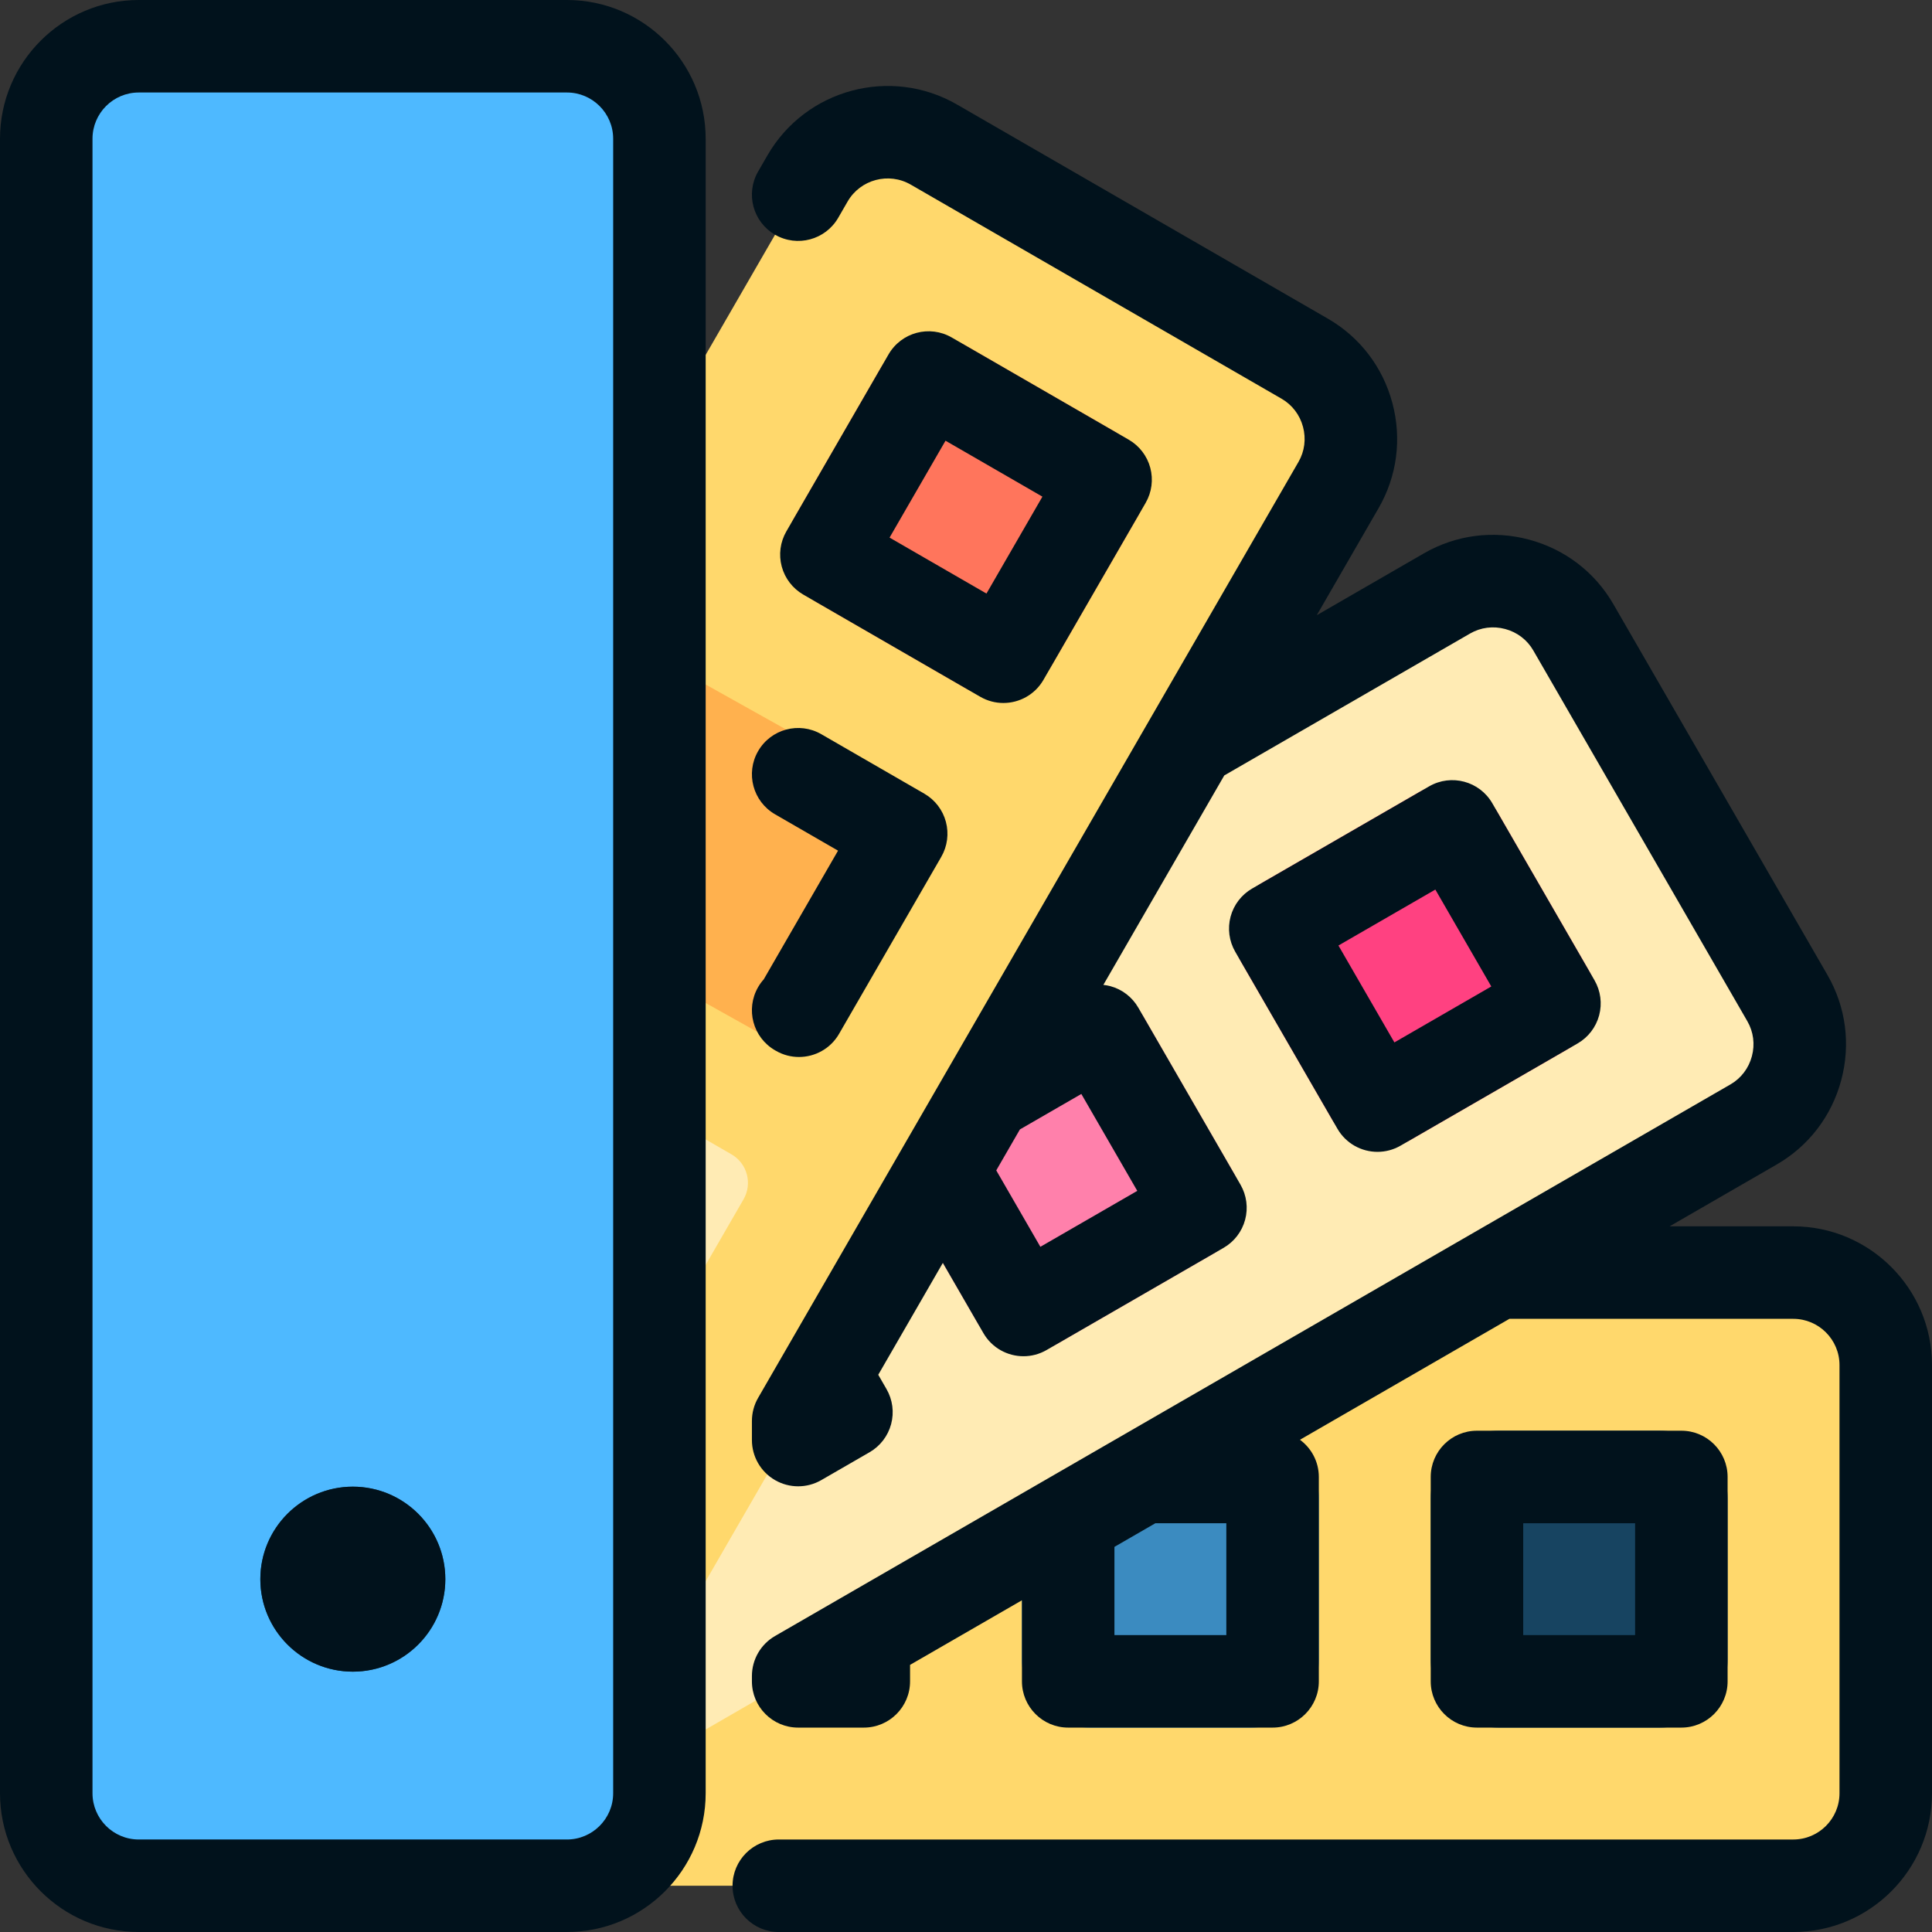
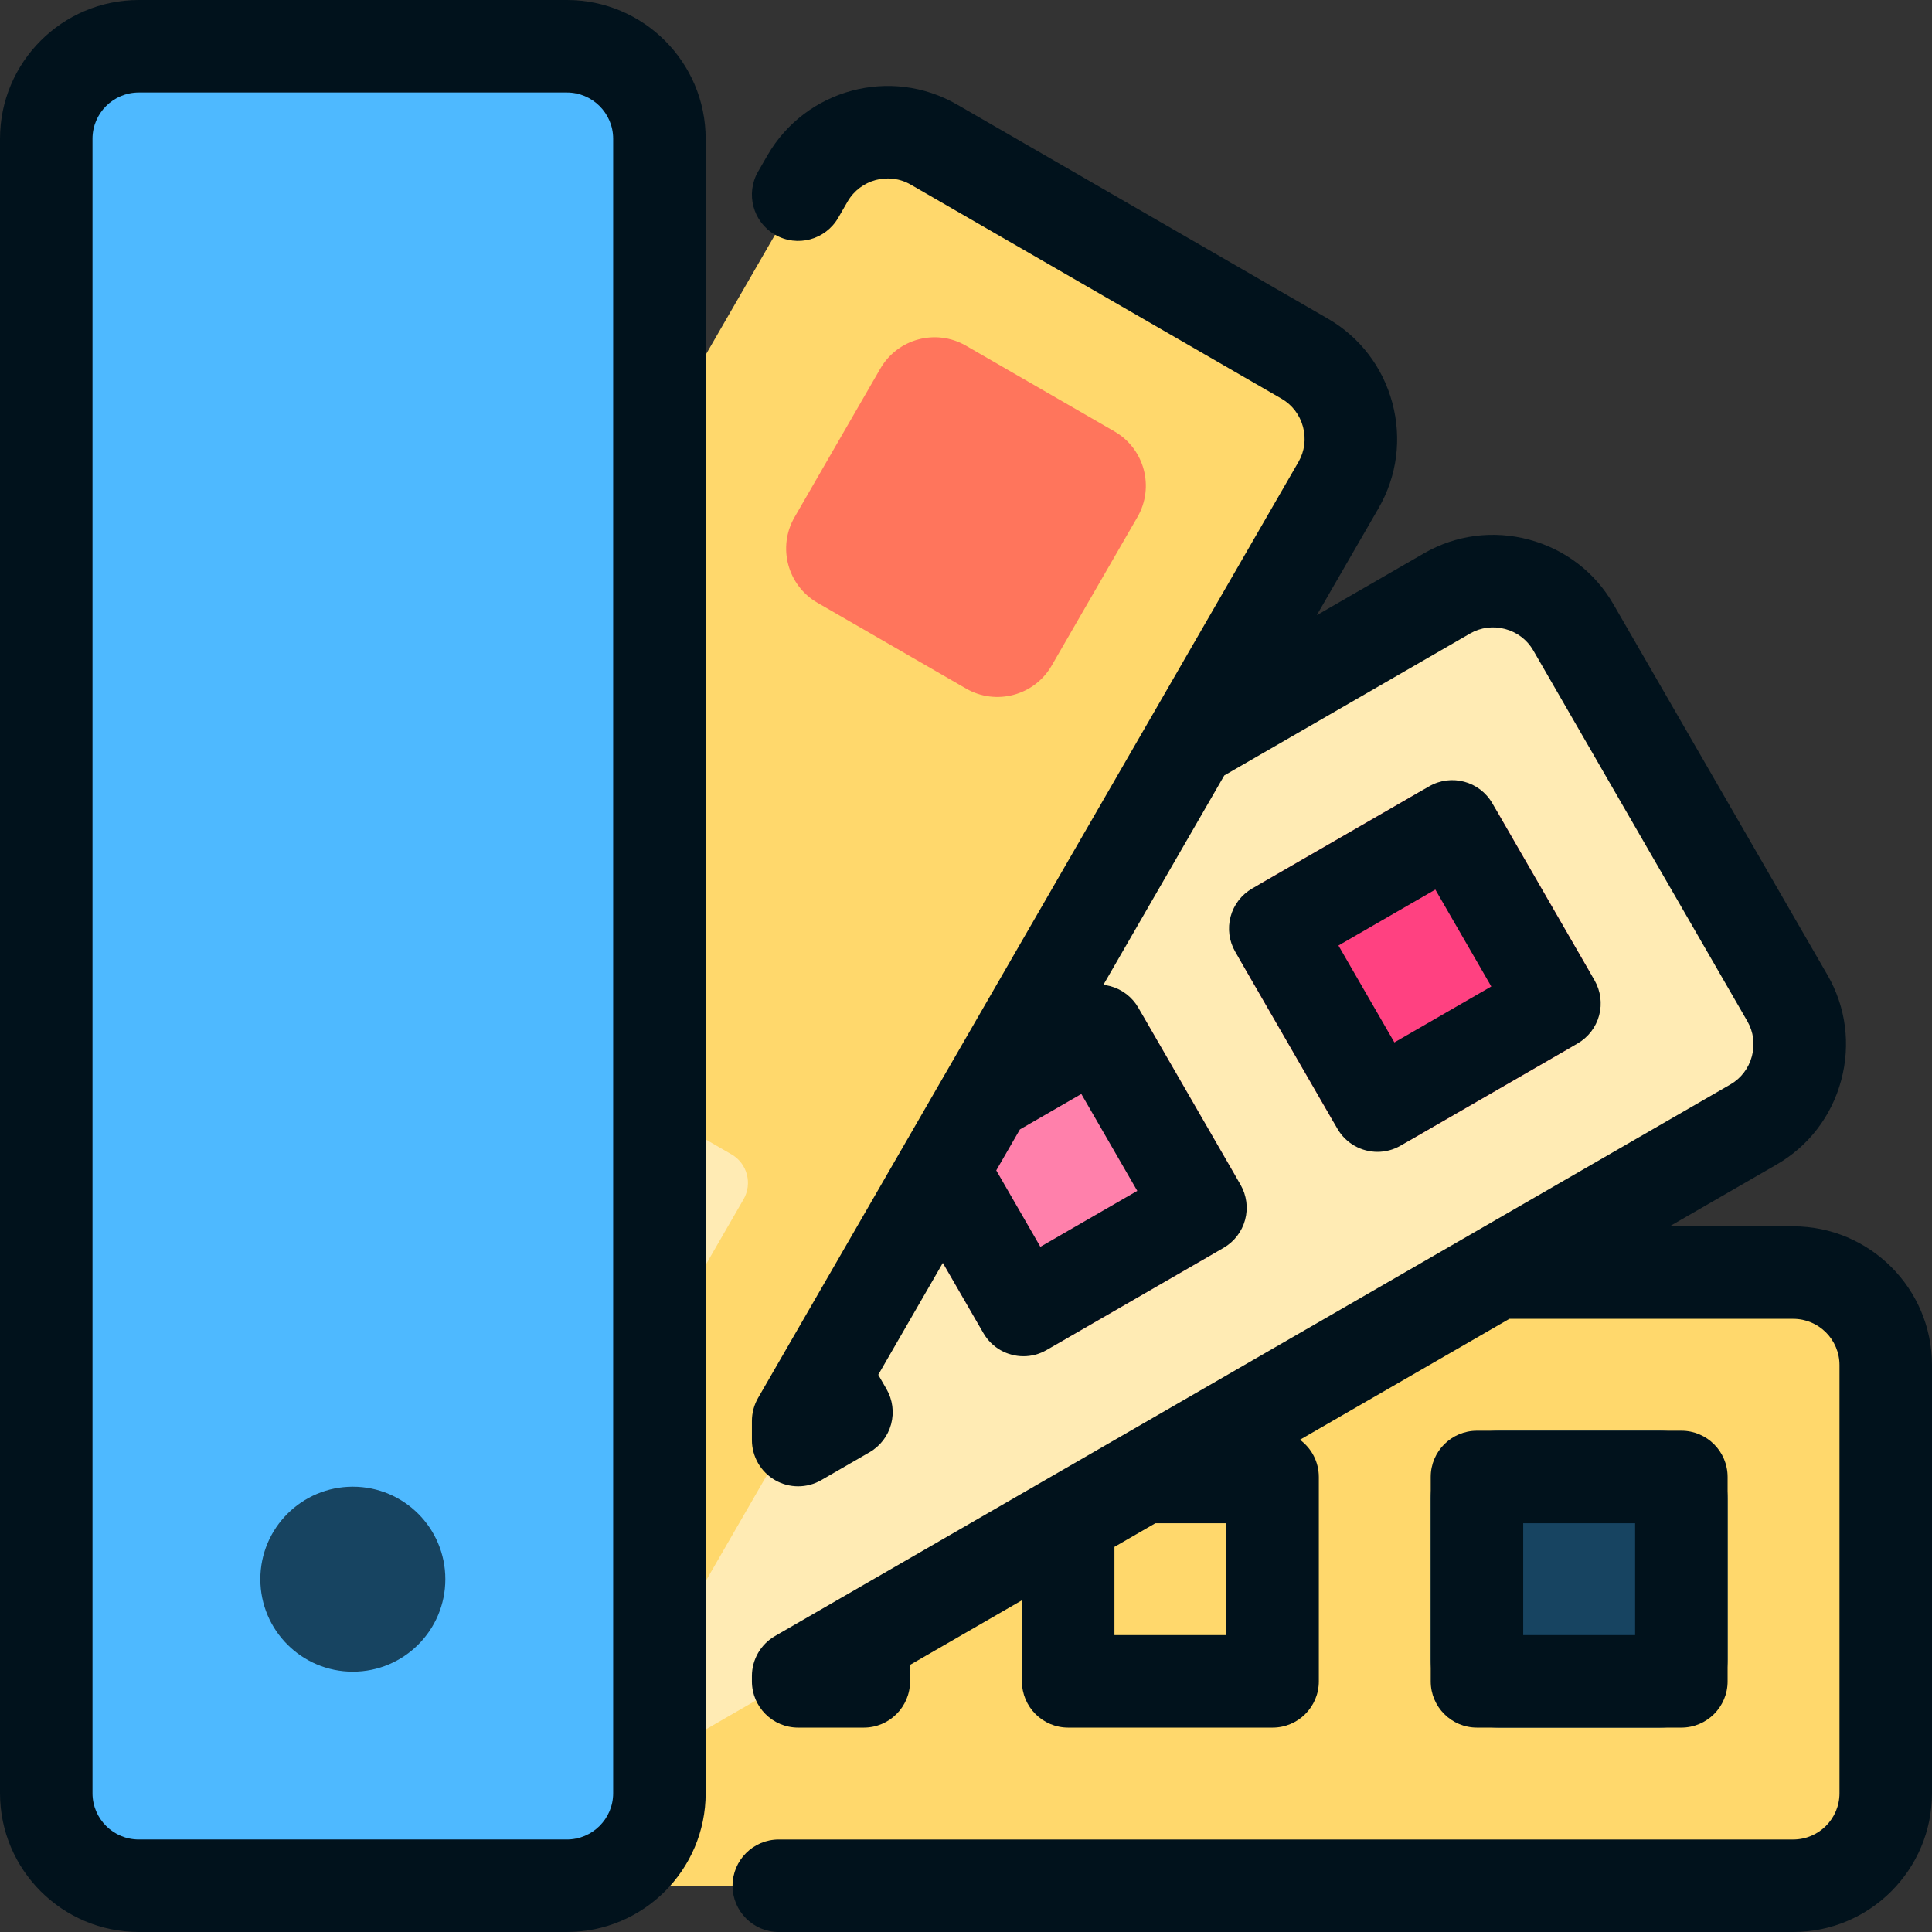
<svg xmlns="http://www.w3.org/2000/svg" height="800px" width="800px" version="1.1" id="Layer_1" viewBox="0 0 512.003 512.003" xml:space="preserve">
  <rect x="0" y="0" width="512.003" height="512.003" fill="#333333" stroke="none" />
  <path style="fill:#FFD86C;" d="M475.231,337.249H150.24v162.496h324.991c13.482,0,24.513-11.031,24.513-24.513v-113.47  C499.744,348.28,488.713,337.249,475.231,337.249z" />
-   <path style="fill:#3B8BC0;" d="M270.827,439.848v-42.704c0-9.934,8.053-17.988,17.988-17.988h42.703  c9.934,0,17.988,8.053,17.988,17.988v42.704c0,9.934-8.053,17.988-17.988,17.988h-42.704  C278.88,457.835,270.827,449.782,270.827,439.848z" />
  <path style="fill:#174461;" d="M379.158,439.848v-42.704c0-9.934,8.053-17.988,17.988-17.988h42.704  c9.934,0,17.988,8.053,17.988,17.988v42.704c0,9.934-8.053,17.988-17.988,17.988h-42.704  C387.211,457.835,379.158,449.782,379.158,439.848z" />
  <path style="fill:#FFEBB4;" d="M473.687,264.51l-56.734-98.268c-6.741-11.676-21.809-15.714-33.486-8.973l-247.58,142.941  l14.354,179.348l314.474-181.561C476.389,291.255,480.428,276.185,473.687,264.51z" />
  <path style="fill:#FF80AB;" d="M241,287.915l40.941-23.637c7.51-4.336,17.114-1.763,21.449,5.747l23.637,40.941  c4.336,7.51,1.762,17.114-5.747,21.449l-40.941,23.638c-7.511,4.336-17.114,1.762-21.449-5.747l-23.637-40.941  C230.916,301.854,233.489,292.251,241,287.915z" />
  <path style="fill:#FF4181;" d="M334.558,233.9l41.459-23.936c7.367-4.253,16.788-1.729,21.041,5.638l23.936,41.459  c4.253,7.367,1.729,16.788-5.638,21.041l-41.459,23.936c-7.367,4.253-16.788,1.729-21.041-5.638l-23.936-41.459  C324.665,247.574,327.19,238.153,334.558,233.9z" />
  <path style="fill:#FFD86C;" d="M345.759,95.05l-98.267-56.734c-11.676-6.741-26.745-2.704-33.486,8.973l-2.483,4.301L47.806,335.152  L160.4,465.126l194.331-336.592C361.472,116.859,357.435,101.791,345.759,95.05z" />
-   <path style="fill:#FFB14E;" d="M149.323,244.718l37.711-63.305l56.707,31.731c4.756,2.661,6.386,8.555,3.639,13.164l-27.768,46.613  c-2.745,4.61-8.827,6.188-13.583,3.527L149.323,244.718z" />
  <path style="fill:#FF755C;" d="M210.567,137.059l22.73-39.368c4.586-7.945,14.745-10.666,22.689-6.079l39.368,22.73  c7.945,4.586,10.667,14.745,6.079,22.689l-22.73,39.368c-4.586,7.945-14.745,10.666-22.689,6.079l-39.368-22.73  C208.703,155.162,205.98,145.004,210.567,137.059z" />
  <path style="fill:#FFEBB4;" d="M93.932,339.077l39.34-68.138l60.584,34.979c4.171,2.408,5.6,7.742,3.193,11.913l-34.979,60.584  L93.932,339.077z" />
  <path style="fill:#4EB9FF;" d="M174.753,475.23c0,13.482-11.031,24.513-24.513,24.513H36.77c-13.482,0-24.513-11.031-24.513-24.513  V36.77c0-13.482,11.031-24.513,24.513-24.513h113.47c13.482,0,24.513,11.031,24.513,24.513L174.753,475.23L174.753,475.23z" />
  <circle style="fill:#174461;" cx="93.506" cy="418.5" r="24.513" />
  <g>
    <path style="fill:#01121C;" d="M475.231,324.992h-32.763l28.374-16.382c8.483-4.898,14.556-12.829,17.103-22.335   c2.547-9.506,1.253-19.411-3.645-27.893l-56.734-98.268c-4.896-8.482-12.829-14.556-22.335-17.104   c-9.511-2.549-19.413-1.253-27.895,3.645l-28.374,16.382l16.382-28.374c4.898-8.483,6.192-18.388,3.645-27.893   c-2.547-9.505-8.62-17.437-17.103-22.334L253.618,27.7c-17.557-10.139-40.091-4.1-50.227,13.458l-2.483,4.301   c-3.385,5.862-1.376,13.358,4.485,16.744c5.864,3.384,13.358,1.376,16.744-4.486l2.483-4.302   c3.379-5.851,10.889-7.866,16.742-4.487l98.268,56.736c2.812,1.624,4.829,4.269,5.682,7.45c0.852,3.181,0.428,6.481-1.196,9.293   l-136.03,235.614c-0.069,0.114-0.135,0.23-0.2,0.347l-6.978,12.086c-1.076,1.863-1.642,3.977-1.642,6.128v5.051   c0,4.379,2.336,8.425,6.128,10.614c1.896,1.095,4.012,1.642,6.128,1.642c2.117,0,4.232-0.548,6.128-1.642l12.796-7.387   c2.815-1.625,4.87-4.303,5.71-7.442c0.842-3.14,0.401-6.486-1.224-9.301l-2.185-3.785l17.12-29.652l10.745,18.61   c2.271,3.932,6.389,6.13,10.626,6.13c2.079,0,4.186-0.53,6.116-1.644l46.908-27.082c2.815-1.625,4.87-4.302,5.71-7.442   c0.842-3.14,0.401-6.486-1.224-9.3l-27.083-46.908c-1.625-2.815-4.302-4.87-7.442-5.71c-0.601-0.161-1.21-0.26-1.82-0.328   l32.047-55.507l65.144-37.612c2.812-1.623,6.11-2.048,9.293-1.196c3.182,0.853,5.828,2.87,7.451,5.682l56.734,98.268   c1.623,2.812,2.048,6.112,1.196,9.293c-0.852,3.181-2.871,5.827-5.682,7.451L222.983,423.406c-0.124,0.069-0.245,0.138-0.366,0.212   l-17.223,9.944c-3.792,2.189-6.128,6.235-6.128,10.614v1.403c0,6.769,5.488,12.257,12.257,12.257h17.396   c6.768,0,12.257-5.487,12.257-12.257v-4.369l29.652-17.12v21.489c0,6.769,5.488,12.257,12.257,12.257h54.164   c6.768,0,12.257-5.487,12.257-12.257v-54.165c0-4.05-1.973-7.631-5.001-9.862l55.506-32.046h75.221   c6.758,0,12.257,5.498,12.257,12.257v113.47c0,6.758-5.498,12.257-12.257,12.257H206.39c-6.768,0-12.257,5.487-12.257,12.257   c0,6.769,5.488,12.257,12.257,12.257h268.842c20.275,0,36.77-16.495,36.77-36.77v-113.47   C512.001,341.487,495.506,324.992,475.231,324.992z M286.566,289.913l14.827,25.68l-25.68,14.826l-11.693-20.253l6.267-10.853   L286.566,289.913z M324.992,403.671v29.652H295.34v-23.385l10.853-6.266h18.798V403.671z" />
    <path style="fill:#01121C;" d="M445.58,457.835c6.768,0,12.257-5.487,12.257-12.257v-54.165c0-6.769-5.488-12.257-12.257-12.257   h-54.165c-6.768,0-12.257,5.487-12.257,12.257v54.165c0,6.769,5.488,12.257,12.257,12.257H445.58z M403.671,403.671h29.652v29.652   h-29.652V403.671z" />
    <path style="fill:#01121C;" d="M371.172,303.609l46.908-27.082c2.815-1.625,4.87-4.302,5.71-7.442   c0.842-3.14,0.401-6.486-1.224-9.3l-27.083-46.908c-3.384-5.861-10.88-7.871-16.742-4.486l-46.908,27.083   c-2.815,1.625-4.87,4.302-5.71,7.442c-0.842,3.14-0.401,6.486,1.224,9.3l27.083,46.908c2.271,3.932,6.389,6.13,10.626,6.13   C367.134,305.254,369.241,304.725,371.172,303.609z M354.703,250.573l25.68-14.827l14.827,25.68l-25.68,14.826L354.703,250.573z" />
-     <path style="fill:#01121C;" d="M200.904,261.604c-3.382,5.864-1.369,13.358,4.494,16.741l0.227,0.13   c1.929,1.113,4.035,1.641,6.111,1.641c4.236,0,8.357-2.198,10.626-6.13l27.083-46.908c1.625-2.815,2.066-6.16,1.224-9.3   c-0.842-3.14-2.895-5.817-5.71-7.442l-27.309-15.767c-5.864-3.384-13.358-1.375-16.742,4.486   c-3.385,5.862-1.376,13.358,4.486,16.742l16.695,9.639l-19.69,34.105C201.84,260.162,201.339,260.851,200.904,261.604z" />
-     <path style="fill:#01121C;" d="M212.877,157.573l46.908,27.083c1.93,1.114,4.037,1.644,6.116,1.644   c4.236,0,8.357-2.198,10.626-6.13l27.083-46.908c1.625-2.815,2.066-6.16,1.224-9.3c-0.842-3.14-2.895-5.817-5.71-7.442   l-46.909-27.085c-5.864-3.385-13.356-1.376-16.742,4.486l-27.083,46.908c-1.625,2.815-2.066,6.16-1.224,9.3   C208.008,153.269,210.062,155.946,212.877,157.573z M250.573,116.793l25.68,14.826l-14.827,25.68l-25.68-14.827L250.573,116.793z" />
    <path style="fill:#01121C;" d="M150.24,0H36.77C16.495,0,0.001,16.495,0.001,36.77V475.23c0,20.275,16.495,36.77,36.77,36.77   h113.47c20.275,0,36.77-16.495,36.77-36.77V36.77C187.01,16.495,170.515,0,150.24,0z M162.497,475.23   c0,6.758-5.498,12.257-12.257,12.257H36.77c-6.758,0-12.257-5.498-12.257-12.257V36.77c0-6.758,5.498-12.257,12.257-12.257h113.47   c6.758,0,12.257,5.498,12.257,12.257L162.497,475.23L162.497,475.23z" />
-     <path style="fill:#01121C;" d="M93.505,393.983c-13.517,0-24.513,10.997-24.513,24.513s10.997,24.513,24.513,24.513   s24.513-10.997,24.513-24.513S107.021,393.983,93.505,393.983z" />
  </g>
</svg>